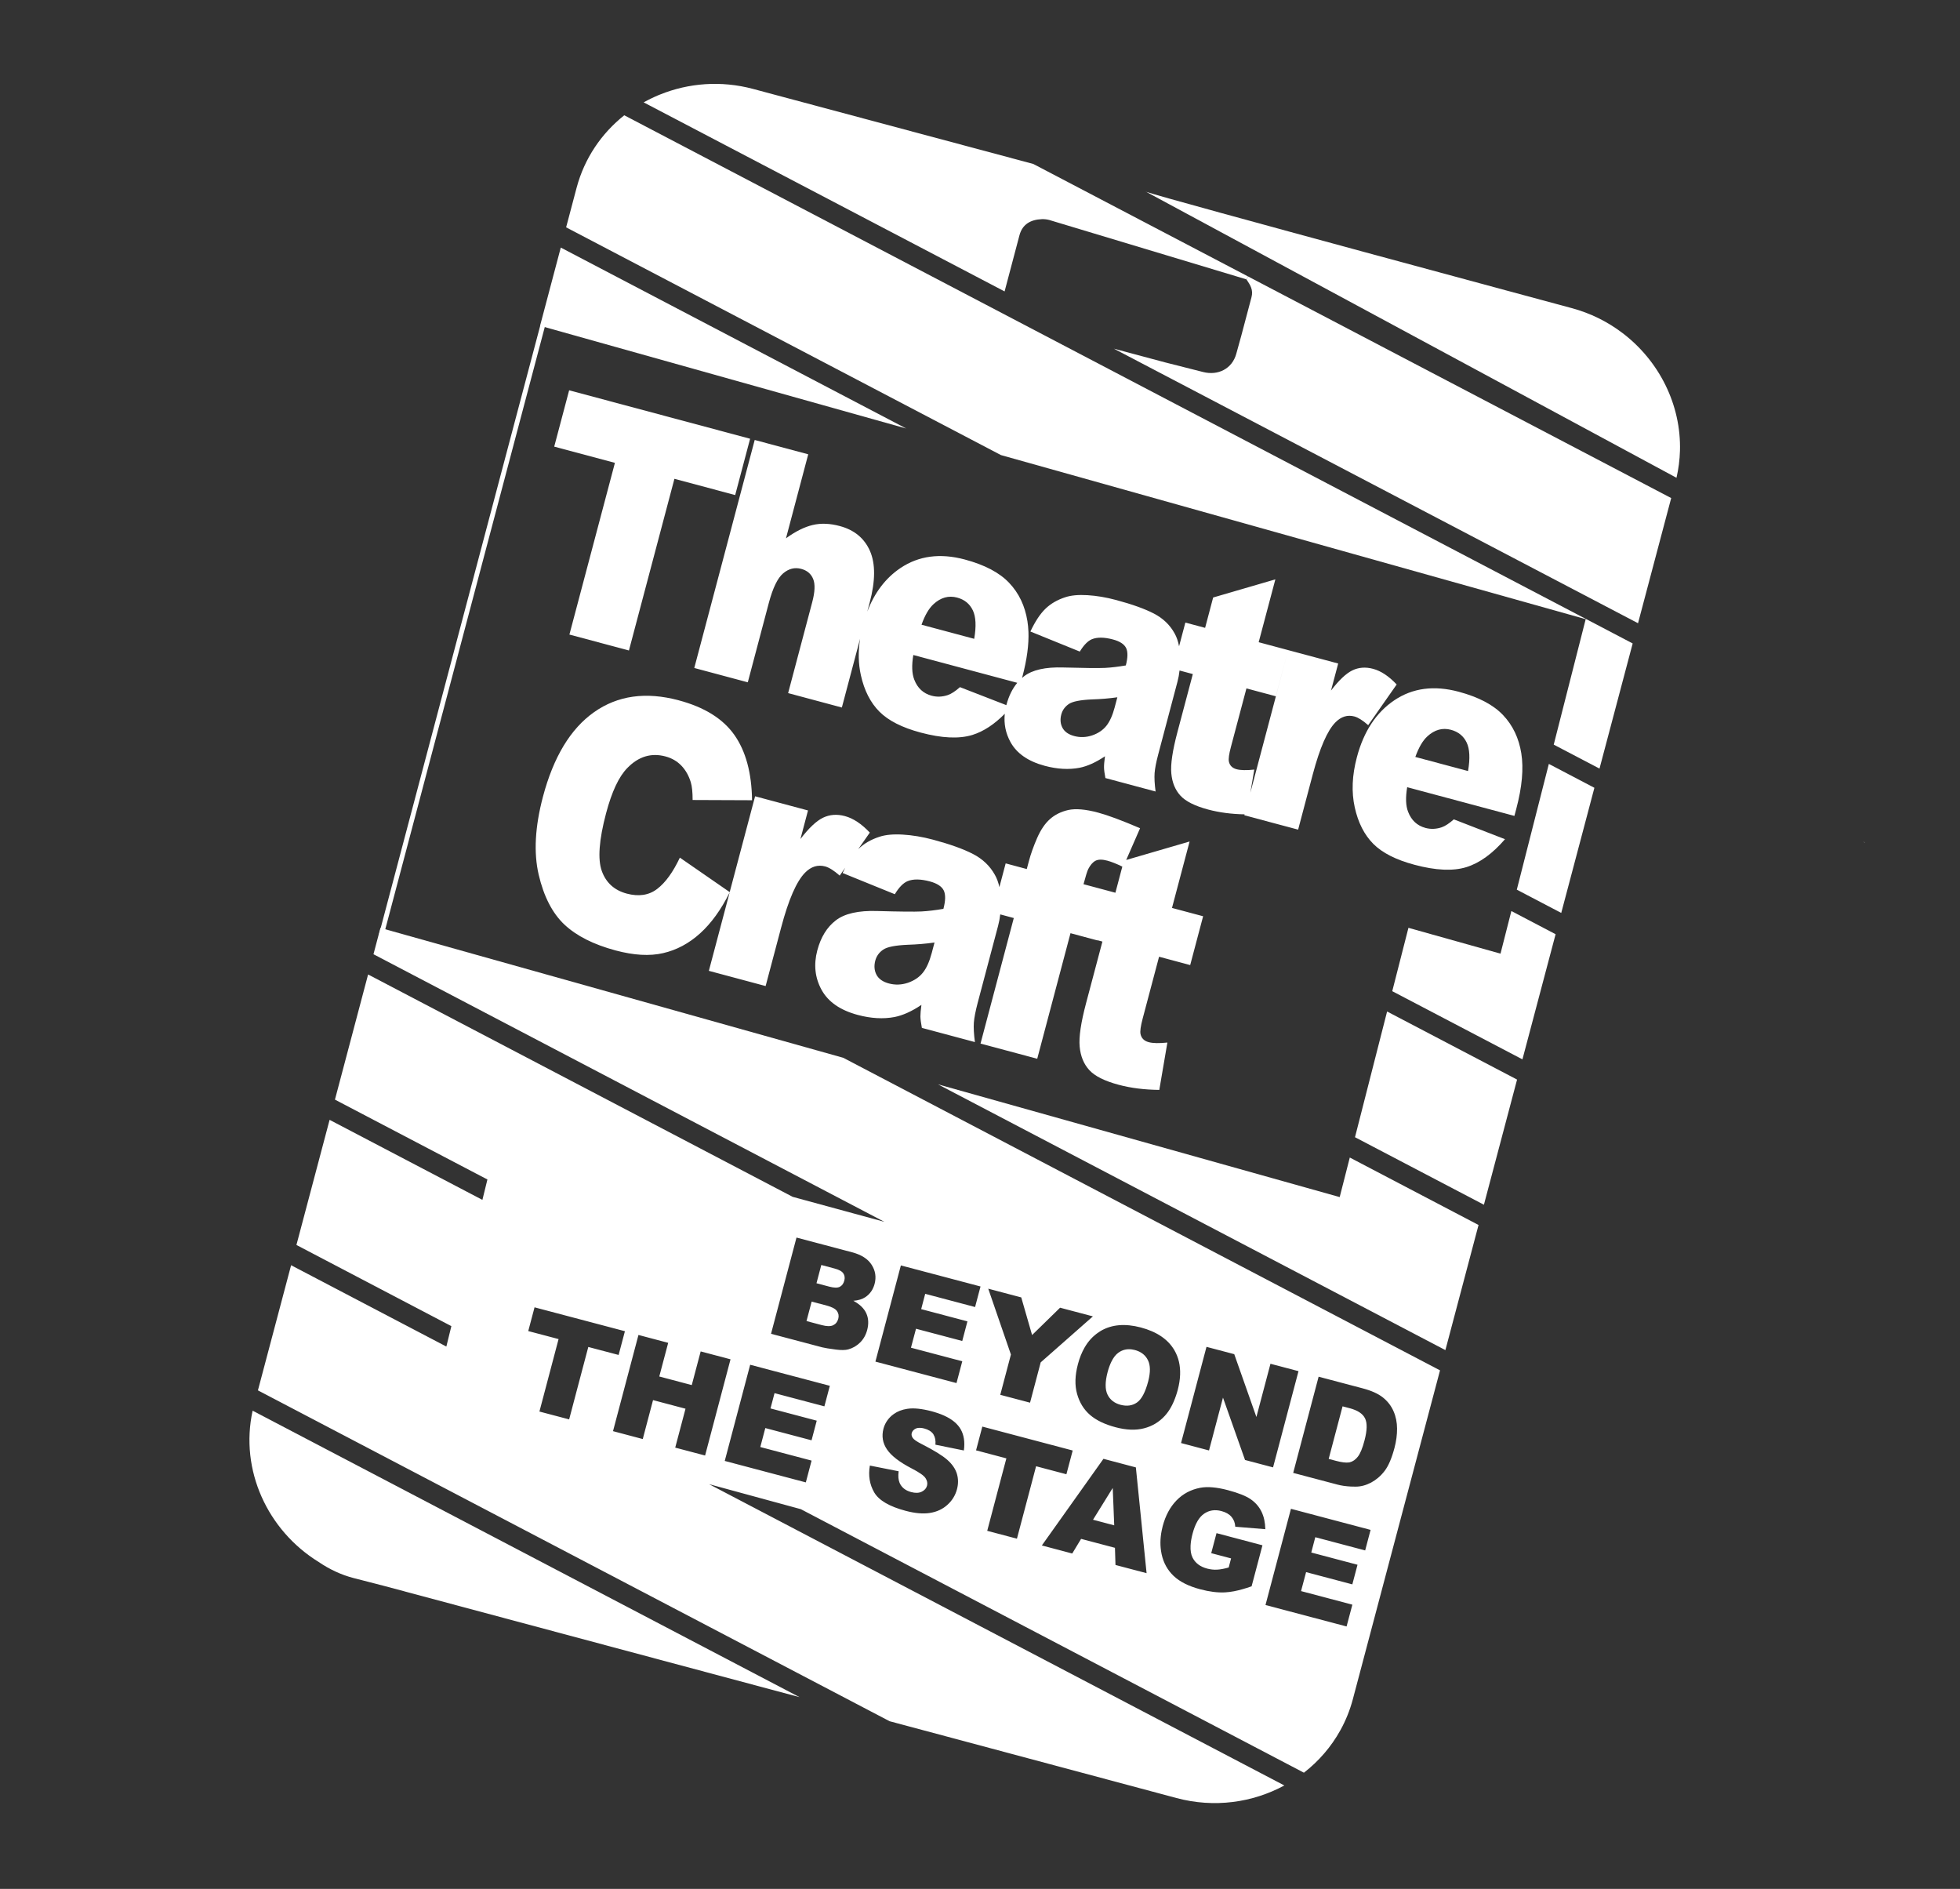
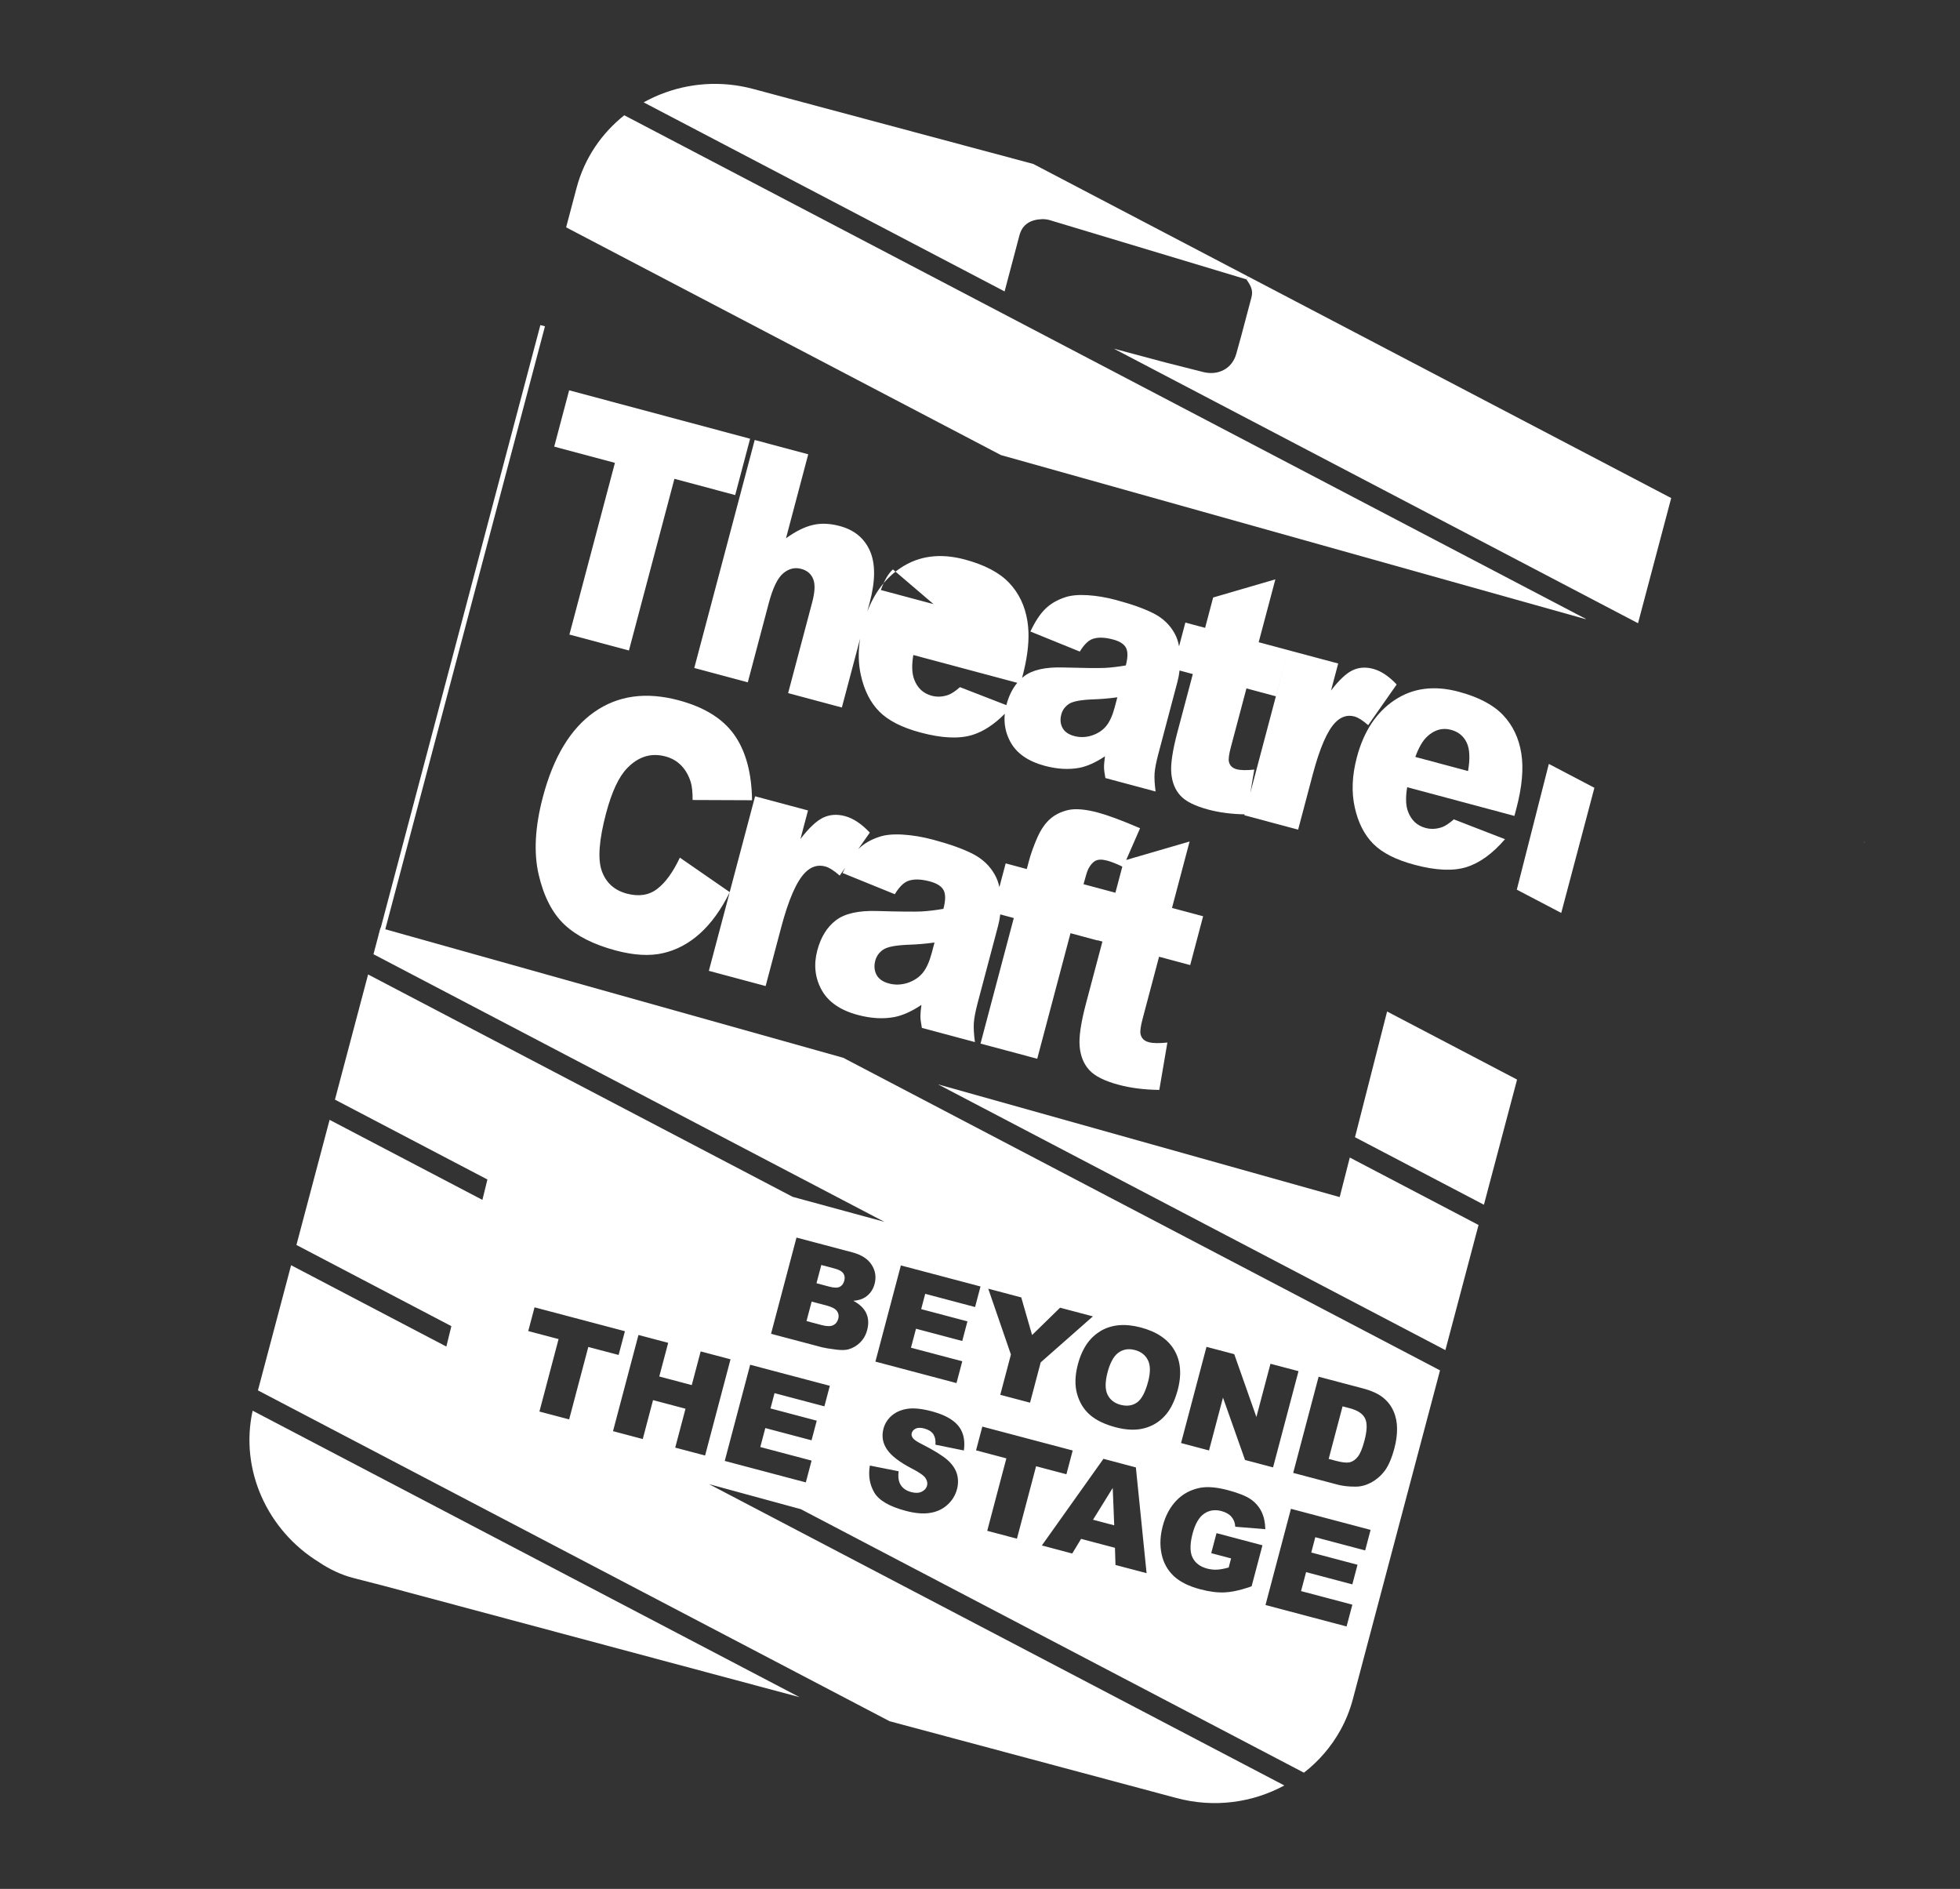
<svg xmlns="http://www.w3.org/2000/svg" id="Layer_1" viewBox="0 0 824.78 794.72">
  <rect x="0" y="0" width="824.78" height="794.72" fill="#333333" stroke="none" />
  <defs>
    <style>
      .cls-1 {
        fill: #fff;
      }

      .cls-2 {
        fill: none;
        stroke: #fff;
        stroke-miterlimit: 10;
        stroke-width: 2px;
      }
    </style>
  </defs>
  <path class="cls-1" d="M784.58,354.39c-.32-.26-.46-.38-.51-.4.06.09,1.35,1.25.51.4Z" />
  <path class="cls-1" d="M637.27,343.28l.8-3.01c2.43-9.16,3.13-16.94,2.1-23.34-1.02-6.37-3.57-11.74-7.65-16.04-4.05-4.31-10.3-7.61-18.7-9.86-10.36-2.77-19.37-1.57-27.04,3.57-7.65,5.13-12.93,13.14-15.8,24-2.03,7.64-2.32,14.66-.89,21.1,1.42,6.43,4.03,11.55,7.8,15.34,3.78,3.79,9.55,6.72,17.34,8.8,8.97,2.4,16.24,2.72,21.83.99,5.6-1.75,11.01-5.67,16.25-11.75l-21.53-8.35c-1.96,1.73-3.64,2.83-5.09,3.33-2.34.79-4.62.87-6.83.28-3.49-.94-5.95-3.2-7.32-6.79-.99-2.52-1.12-5.95-.39-10.35l45.12,12.08ZM600.65,309.8c3.03-2.77,6.34-3.71,9.92-2.75,3.1.83,5.29,2.61,6.61,5.36,1.3,2.71,1.49,6.71.58,11.99l-22.18-5.93c1.46-4.06,3.15-6.93,5.08-8.67Z" />
-   <path class="cls-1" d="M432.77,265.74c-.06-1.55-.2-3.03-.43-4.44-1.02-6.37-3.57-11.74-7.65-16.04-4.05-4.31-10.29-7.61-18.7-9.86-10.36-2.77-19.37-1.57-27.04,3.57-6.26,4.2-10.92,10.32-13.99,18.34l1.02-3.82c2.42-9.11,2.45-16.33.11-21.69-2.36-5.35-6.59-8.85-12.71-10.48-4.13-1.11-7.93-1.27-11.38-.44-3.44.8-7.2,2.66-11.25,5.6l9.36-35.34-22.52-6.03-25.43,95.93,22.52,6.03,8.84-33.37c1.68-6.32,3.69-10.49,6.04-12.47,2.33-1.98,4.88-2.62,7.59-1.89,2.48.66,4.15,2.07,5.04,4.27.89,2.17.75,5.43-.41,9.79l-10.13,38.21,22.61,6.06,7.67-28.92c-.85,5.44-.74,10.54.33,15.32,1.42,6.43,4.03,11.56,7.8,15.34,3.78,3.79,9.55,6.72,17.34,8.8,8.97,2.4,16.24,2.72,21.83.99,4.66-1.46,9.19-4.44,13.59-8.89-.43,4.2.35,8.15,2.37,11.85,2.63,4.81,7.43,8.16,14.44,10.04,5.26,1.41,10.15,1.68,14.64.83,3.28-.65,6.87-2.26,10.71-4.84-.27,2.08-.42,3.62-.4,4.63,0,1.01.2,2.52.58,4.53l21.12,5.66c-.43-3.2-.55-5.77-.42-7.72.15-1.95.65-4.57,1.51-7.83l8.13-30.69c.4-1.49.68-3.05.86-4.67l5.59,1.5-6.49,24.45c-2.06,7.78-2.93,13.57-2.56,17.38.35,3.8,1.62,6.91,3.83,9.32,2.2,2.41,6.1,4.36,11.71,5.86,4.6,1.23,9.69,1.9,15.3,2.01l-.1.39,22.62,6.05,6.17-23.29c2.96-11.13,6.13-18.41,9.53-21.85,2.38-2.42,5.05-3.27,7.99-2.48,1.55.42,3.49,1.63,5.79,3.66l11.99-17.12c-3.29-3.49-6.6-5.69-9.92-6.58-3.16-.85-6.08-.63-8.72.65-2.65,1.28-5.64,4.11-8.99,8.48l3.02-11.37-21.07-5.64-15.89,59.98,1.65-9.71c-3.28.35-5.76.3-7.42-.14-1.85-.49-2.93-1.6-3.27-3.27-.22-1.09.06-3.12.85-6.09l6.54-24.66,12.38,3.32,5.16-19.43-12.39-3.32,7.02-26.44-26.18,7.63-3.38,12.77-8.31-2.22-2.65,9.98c-.39-2.09-1.02-3.91-1.89-5.45-1.97-3.57-4.89-6.36-8.75-8.35-3.84-1.98-9.16-3.89-15.9-5.69-4.21-1.13-8.21-1.79-12.01-2.02-3.8-.23-6.94.06-9.35.87-3.38,1.1-6.16,2.73-8.36,4.87-2.21,2.13-4.31,5.33-6.3,9.55l20.79,8.44c1.68-2.76,3.4-4.5,5.12-5.21,2.22-.89,5.16-.87,8.85.12,2.89.77,4.71,1.98,5.51,3.58.79,1.62.75,4.05-.12,7.34-3.14.54-6.09.9-8.79,1.04-2.73.13-8.58.07-17.56-.18-7.48-.23-12.97,1-16.49,3.72-.29.21-.55.45-.82.69l.16-.6c1.89-7.14,2.74-13.44,2.53-18.9ZM446.6,300.59c.49-1.83,1.54-3.29,3.19-4.41,1.57-1.06,4.87-1.71,9.81-1.92,3.6-.11,7.14-.4,10.59-.89l-1.13,4.26c-.88,3.31-2.03,5.9-3.48,7.73-1.45,1.81-3.44,3.17-5.98,4.04-2.56.85-5.07.94-7.57.27-2.4-.64-4.03-1.79-4.93-3.45-.88-1.66-1.05-3.53-.5-5.63ZM392.84,254.17c3.03-2.77,6.34-3.71,9.92-2.75,3.1.83,5.29,2.61,6.61,5.36,1.3,2.71,1.49,6.71.58,11.99l-22.17-5.93c1.45-4.06,3.14-6.93,5.07-8.67ZM423.52,296.52c-.01.05-.02.1-.03.16l-19.53-7.58c-1.95,1.73-3.64,2.83-5.09,3.33-2.34.79-4.62.87-6.83.28-3.49-.94-5.95-3.2-7.32-6.79-.98-2.52-1.12-5.95-.39-10.34l43.75,11.7c-2.04,2.44-3.56,5.51-4.56,9.24Z" />
+   <path class="cls-1" d="M432.77,265.74c-.06-1.55-.2-3.03-.43-4.44-1.02-6.37-3.57-11.74-7.65-16.04-4.05-4.31-10.29-7.61-18.7-9.86-10.36-2.77-19.37-1.57-27.04,3.57-6.26,4.2-10.92,10.32-13.99,18.34l1.02-3.82c2.42-9.11,2.45-16.33.11-21.69-2.36-5.35-6.59-8.85-12.71-10.48-4.13-1.11-7.93-1.27-11.38-.44-3.44.8-7.2,2.66-11.25,5.6l9.36-35.34-22.52-6.03-25.43,95.93,22.52,6.03,8.84-33.37c1.68-6.32,3.69-10.49,6.04-12.47,2.33-1.98,4.88-2.62,7.59-1.89,2.48.66,4.15,2.07,5.04,4.27.89,2.17.75,5.43-.41,9.79l-10.13,38.21,22.61,6.06,7.67-28.92c-.85,5.44-.74,10.54.33,15.32,1.42,6.43,4.03,11.56,7.8,15.34,3.78,3.79,9.55,6.72,17.34,8.8,8.97,2.4,16.24,2.72,21.83.99,4.66-1.46,9.19-4.44,13.59-8.89-.43,4.2.35,8.15,2.37,11.85,2.63,4.81,7.43,8.16,14.44,10.04,5.26,1.41,10.15,1.68,14.64.83,3.28-.65,6.87-2.26,10.71-4.84-.27,2.08-.42,3.62-.4,4.63,0,1.01.2,2.52.58,4.53l21.12,5.66c-.43-3.2-.55-5.77-.42-7.72.15-1.95.65-4.57,1.51-7.83l8.13-30.69c.4-1.49.68-3.05.86-4.67l5.59,1.5-6.49,24.45c-2.06,7.78-2.93,13.57-2.56,17.38.35,3.8,1.62,6.91,3.83,9.32,2.2,2.41,6.1,4.36,11.71,5.86,4.6,1.23,9.69,1.9,15.3,2.01l-.1.39,22.62,6.05,6.17-23.29c2.96-11.13,6.13-18.41,9.53-21.85,2.38-2.42,5.05-3.27,7.99-2.48,1.55.42,3.49,1.63,5.79,3.66l11.99-17.12c-3.29-3.49-6.6-5.69-9.92-6.58-3.16-.85-6.08-.63-8.72.65-2.65,1.28-5.64,4.11-8.99,8.48l3.02-11.37-21.07-5.64-15.89,59.98,1.65-9.71c-3.28.35-5.76.3-7.42-.14-1.85-.49-2.93-1.6-3.27-3.27-.22-1.09.06-3.12.85-6.09l6.54-24.66,12.38,3.32,5.16-19.43-12.39-3.32,7.02-26.44-26.18,7.63-3.38,12.77-8.31-2.22-2.65,9.98c-.39-2.09-1.02-3.91-1.89-5.45-1.97-3.57-4.89-6.36-8.75-8.35-3.84-1.98-9.16-3.89-15.9-5.69-4.21-1.13-8.21-1.79-12.01-2.02-3.8-.23-6.94.06-9.35.87-3.38,1.1-6.16,2.73-8.36,4.87-2.21,2.13-4.31,5.33-6.3,9.55l20.79,8.44c1.68-2.76,3.4-4.5,5.12-5.21,2.22-.89,5.16-.87,8.85.12,2.89.77,4.71,1.98,5.51,3.58.79,1.62.75,4.05-.12,7.34-3.14.54-6.09.9-8.79,1.04-2.73.13-8.58.07-17.56-.18-7.48-.23-12.97,1-16.49,3.72-.29.21-.55.45-.82.69l.16-.6c1.89-7.14,2.74-13.44,2.53-18.9ZM446.6,300.59c.49-1.83,1.54-3.29,3.19-4.41,1.57-1.06,4.87-1.71,9.81-1.92,3.6-.11,7.14-.4,10.59-.89l-1.13,4.26c-.88,3.31-2.03,5.9-3.48,7.73-1.45,1.81-3.44,3.17-5.98,4.04-2.56.85-5.07.94-7.57.27-2.4-.64-4.03-1.79-4.93-3.45-.88-1.66-1.05-3.53-.5-5.63ZM392.84,254.17l-22.17-5.93c1.45-4.06,3.14-6.93,5.07-8.67ZM423.52,296.52c-.01.05-.02.1-.03.16l-19.53-7.58c-1.95,1.73-3.64,2.83-5.09,3.33-2.34.79-4.62.87-6.83.28-3.49-.94-5.95-3.2-7.32-6.79-.98-2.52-1.12-5.95-.39-10.34l43.75,11.7c-2.04,2.44-3.56,5.51-4.56,9.24Z" />
  <path class="cls-1" d="M237.5,388.98c5.05,4.76,12.24,8.4,21.55,10.9,7.66,2.05,14.33,2.44,19.99,1.13,5.66-1.29,10.87-4.07,15.59-8.34,4.69-4.25,8.82-9.97,12.4-17.17l-8.74,32.96,23.89,6.4,6.53-24.62c3.11-11.76,6.48-19.45,10.07-23.09,2.52-2.56,5.34-3.45,8.45-2.62,1.64.44,3.69,1.72,6.12,3.86l2.33-3.32c-.38.71-.75,1.45-1.11,2.23l21.97,8.92c1.77-2.92,3.58-4.76,5.41-5.51,2.34-.94,5.45-.91,9.34.13,3.05.82,4.98,2.09,5.83,3.78.83,1.72.79,4.29-.13,7.76-3.31.57-6.43.95-9.29,1.1-2.88.14-9.06.08-18.56-.19-7.9-.25-13.69,1.06-17.42,3.93-3.72,2.85-6.32,7.06-7.8,12.65-1.57,5.95-.99,11.47,1.77,16.53,2.78,5.09,7.86,8.63,15.27,10.61,5.57,1.49,10.73,1.78,15.47.88,3.47-.69,7.25-2.38,11.31-5.11-.29,2.19-.44,3.82-.43,4.89.02,1.06.22,2.66.62,4.79l22.32,5.97c-.45-3.38-.59-6.09-.45-8.15.16-2.06.69-4.83,1.59-8.27l8.6-32.44c.42-1.56.73-3.17.92-4.86l5.7,1.53-14,52.82h0s23.86,6.39,23.86,6.39l14-52.83,11.33,3.04.02-.08,2.08.56-6.86,25.85c-2.18,8.21-3.1,14.34-2.71,18.36.37,4.02,1.71,7.31,4.05,9.86,2.32,2.54,6.45,4.61,12.38,6.19,5.1,1.37,10.79,2.08,17.08,2.15l3.4-19.92c-3.47.36-6.09.32-7.85-.16-1.95-.52-3.09-1.68-3.46-3.45-.23-1.15.07-3.3.9-6.44l6.91-26.06,13.1,3.51,5.44-20.54-13.1-3.5,7.41-27.95-26.68,7.77,5.84-13.35c-7.65-3.29-13.54-5.47-17.71-6.59-5.22-1.4-9.38-1.75-12.47-1.09-3.07.7-5.67,1.98-7.77,3.86-2.1,1.87-3.9,4.55-5.4,7.99-1.49,3.44-2.65,6.67-3.44,9.67l-.89,3.33-8.88-2.38-2.65,9.99c-.41-1.95-1.03-3.65-1.87-5.13-2.08-3.77-5.16-6.72-9.24-8.82-4.06-2.1-9.67-4.11-16.8-6.02-4.45-1.19-8.69-1.89-12.71-2.13-4.01-.24-7.31.06-9.87.92-3.58,1.16-6.52,2.88-8.85,5.14-.03.03-.05.06-.08.08l4.9-6.98c-3.48-3.69-6.98-6.02-10.49-6.95-3.34-.9-6.43-.66-9.21.69-2.8,1.35-5.96,4.34-9.49,8.96l3.18-12.02-22.26-5.96-.5,1.87-10.19,38.44-20.97-14.5c-2.88,6.11-6.05,10.49-9.53,13.15-3.48,2.68-7.76,3.33-12.83,1.98-5.2-1.4-8.71-4.56-10.49-9.51-1.77-4.95-1.18-13.04,1.8-24.29,2.41-9.09,5.38-15.42,8.93-19.03,4.71-4.86,10.07-6.48,16.06-4.88,2.65.71,4.88,1.99,6.69,3.87,1.79,1.87,3.11,4.19,3.96,6.97.52,1.68.78,4.18.78,7.49l25.01.1c-.16-11.5-2.64-20.66-7.45-27.48-4.82-6.83-12.61-11.67-23.41-14.56-13.78-3.69-25.65-2.04-35.59,4.96-9.92,6.98-17.12,18.88-21.56,35.66-3.33,12.59-3.92,23.48-1.79,32.7,2.15,9.22,5.76,16.23,10.82,21.02ZM392.05,401.05c-.93,3.49-2.14,6.23-3.68,8.16-1.53,1.92-3.64,3.35-6.32,4.28-2.7.89-5.35.99-8,.28-2.54-.68-4.27-1.9-5.21-3.64-.92-1.76-1.1-3.74-.52-5.95.52-1.94,1.63-3.49,3.37-4.66,1.66-1.13,5.13-1.81,10.37-2.03,3.81-.12,7.54-.43,11.19-.95l-1.19,4.51ZM457.94,365.64c.89-1.73,1.9-2.9,3.07-3.5,1.16-.6,2.81-.61,4.95-.04,1.67.45,3.78,1.27,6.32,2.51l-2.91,10.99-8.78-2.35-4.64-1.24c.87-3.28,1.52-5.4,1.99-6.37Z" />
  <polygon class="cls-1" points="264.66 273.68 283.8 201.45 309.37 208.29 315.65 184.59 239.5 164.21 233.22 187.91 258.76 194.74 239.61 266.98 264.66 273.68" />
  <g>
    <polygon class="cls-1" points="638.28 374.31 656.91 384.06 656.98 384.1 667.84 343.14 670.93 331.45 651.76 321.4 638.28 374.31" />
    <path class="cls-1" d="M703.25,209.55l-13.96,52.66-219.44-114.92-1.12-.59,21.48,5.75,16.07,4.07c6.3,1.6,12.21-1.36,13.95-7.66l2.11-7.62,4.28-16.13c.83-3.13-.42-5.07-2.1-7.57l.65-1.24,178.08,93.25Z" />
    <path class="cls-1" d="M434.81,68.98l90.36,47.32-.65,1.24-82.96-24.98c-1.05-.28-2.13-.39-3.17-.35-4.59.18-8.15,2.08-9.39,6.76l-6.26,23.64-151.88-79.54h-.02c.32-.18.65-.34.97-.52.4-.21.79-.42,1.19-.62.35-.18.72-.36,1.07-.53.47-.23.95-.46,1.43-.67.46-.21.93-.41,1.39-.61.29-.12.58-.24.87-.35,11.96-4.83,25.62-5.97,39.13-2.36l117.92,31.57Z" />
    <path class="cls-1" d="M336.47,714.05l-174.89-46.82-12.73-3.28c-5.28-1.36-10.22-3.7-14.74-6.77-21.5-13.25-33.3-38.67-27.8-63.66l230.15,120.53Z" />
-     <path class="cls-1" d="M682.82,140.16c15.43,11.75,24.66,30.22,24.12,49.51-.11,3.77-.59,7.57-1.46,11.35l-223.17-120.32c8.01,2.86,178.92,48.89,178.92,48.89,8.07,2.15,15.34,5.81,21.59,10.57Z" />
-     <polygon class="cls-1" points="687.04 270.72 673.08 323.37 653.82 313.29 667.27 260.5 667.33 260.39 687.04 270.72" />
    <path class="cls-1" d="M667.33,260.39l-.06.11-246.06-69.03-182.98-95.82,4.4-16.61c3.31-12.49,10.54-22.97,20.07-30.54l.11.06,404.51,211.83Z" />
-     <polygon class="cls-1" points="654.61 393.05 640.65 445.7 640.49 445.62 585.87 417.02 592.68 390.36 631.42 401.23 635.99 383.3 654.53 393.01 654.61 393.05" />
    <polygon class="cls-1" points="638.39 454.22 624.44 506.87 624.18 506.73 570.19 478.46 583.7 425.57 638.22 454.12 638.39 454.22" />
    <polygon class="cls-1" points="622.18 515.38 608.23 568.03 607.86 567.84 394.72 456.22 563.75 503.65 568 487.01 621.9 515.24 622.18 515.38" />
    <path class="cls-1" d="M482.05,80.56l.26.14c-.25-.09-.34-.14-.26-.14Z" />
-     <polygon class="cls-1" points="381.33 180.28 227.26 137.06 235.98 104.16 381.33 180.28" />
    <g>
      <path class="cls-1" d="M353.37,541.41c.93-.47,1.58-1.34,1.92-2.61.31-1.18.17-2.2-.43-3.07-.58-.86-1.82-1.55-3.72-2.04l-5.53-1.47-2.03,7.68,5.45,1.44c1.95.51,3.39.54,4.34.07Z" />
      <polygon class="cls-1" points="468.24 626.02 464.88 631.45 460.34 638.77 459.96 639.4 463.15 640.24 468.87 641.76 468.54 633.36 468.24 626.02" />
      <path class="cls-1" d="M482.1,570.77c-1.1-1.34-2.62-2.27-4.59-2.79-.42-.11-.83-.19-1.23-.24-2.04-.28-3.89.15-5.56,1.31-1.18.81-2.2,2.12-3.06,3.89-.6,1.23-1.13,2.68-1.58,4.37-1.07,4.08-1.09,7.22-.04,9.41,1.04,2.18,2.87,3.62,5.48,4.32,2.69.7,5.01.38,6.94-.98,1.93-1.36,3.5-4.3,4.69-8.83.02-.07.03-.13.05-.19.95-3.72.92-6.65-.14-8.77-.27-.55-.59-1.05-.96-1.5Z" />
      <path class="cls-1" d="M350.61,557.56c1.09-.53,1.8-1.44,2.14-2.72.32-1.2.14-2.28-.55-3.24-.67-.95-2.12-1.72-4.3-2.3l-6.35-1.68-2.17,8.19,6.38,1.69c2.15.57,3.77.59,4.85.06Z" />
      <path class="cls-1" d="M605.67,577.67l.3-1.12-28.41-14.88-222.72-116.63-194.74-54.64-.81,3.03-2.13,8.05.36.18,185.81,97.31,28.82,15.09-38.58-10.51-28.11-14.72-150.21-78.66-.35-.18-13.95,52.65.26.14,57.28,30,6.62,3.46-2.11,8.58-6.76-3.54-57.29-30-.25-.13-13.96,52.65.17.08,57.37,30.05,7.66,4.01-2.11,8.59-7.79-4.08-57.39-30.06-.15-.08-13.96,52.65.07.04,258.07,135.15,7.69,4.02,120.7,32.31c15.92,4.27,32.07,1.93,45.39-5.29l-.12-.06-218.78-114.57-23.19-12.14,38.63,10.53,22.43,11.75,189.27,99.12c6.21-4.82,11.47-10.86,15.35-17.88,2.24-4.05,4.02-8.42,5.25-13.08l2.97-11.19,1.27-4.8h0s32.14-121.21,32.14-121.21h0ZM481.38,600.94c-3.45.89-7.42.74-11.92-.45-4.56-1.2-8.15-2.93-10.75-5.17-2.61-2.25-4.43-5.19-5.46-8.83-1.03-3.65-.91-7.83.35-12.56.68-2.6,1.61-4.89,2.75-6.89,1.57-2.77,3.59-4.95,6.04-6.55.27-.18.53-.37.81-.54,4.65-2.71,10.26-3.18,16.84-1.45,6.74,1.79,11.44,4.97,14.13,9.55,1.76,3,2.56,6.43,2.43,10.27-.07,2.01-.39,4.13-.98,6.37-.22.85-.47,1.65-.73,2.43-1.2,3.57-2.77,6.44-4.74,8.58-2.39,2.61-5.31,4.36-8.77,5.24ZM482.49,661.88l-13.09-3.45-.22-7.22-14.25-3.76-3.73,6.16-12.78-3.39,11.86-16.68,5.03-7.07,9.03-12.7,13.64,3.61,2.24,22.07,1.03,10.23,1.24,12.2ZM456.08,557.2l-6.91,6.09-11.24,9.9-4.48,16.96-12.53-3.31,4.48-16.95-7.97-23.13-1.57-4.57,13.89,3.67,2.48,8.61,2.08,7.22,4.1-4,6.47-6.32,1.21-1.18,13.81,3.65-3.82,3.36ZM451.4,610.27l-2.65,9.99-10.8-2.85-1.96-.52-2.13,8.08-5.93,22.4-12.5-3.31,6.66-25.22,1.4-5.26-12.76-3.38,1.62-6.13,1.02-3.86,38.03,10.06ZM411.91,543.89l-1.59,6.02-20.99-5.56-1.69,6.44,19.46,5.15-2.18,8.25-19.46-5.15-2.12,7.98,21.59,5.71-2.43,9.17-34.12-9.03,10.71-40.47,21.87,5.78,11.65,3.08-.7,2.63ZM378.54,623.85c.86,1.98,2.49,3.28,4.88,3.91,1.79.48,3.27.42,4.46-.16,1.19-.59,1.93-1.43,2.22-2.53.28-1.05.07-2.11-.64-3.18-.69-1.08-2.62-2.42-5.78-4.05-5.16-2.68-8.63-5.35-10.43-8.02-1.82-2.66-2.31-5.58-1.48-8.74.56-2.08,1.68-3.88,3.38-5.42.31-.28.65-.51.99-.76,1.53-1.09,3.39-1.82,5.6-2.16,2.7-.43,6.16-.07,10.37,1.04.38.1.73.21,1.1.32,3.96,1.17,7,2.74,9.07,4.73.32.31.62.63.9.96,1.74,2.08,2.61,4.69,2.61,7.83,0,.84-.06,1.72-.19,2.64l-11.97-2.43c.15-1.75-.12-3.14-.77-4.21-.05-.09-.1-.2-.16-.29-.78-1.09-2.06-1.87-3.82-2.33-.55-.15-1.05-.22-1.52-.25-.78-.05-1.46.04-2.01.3-.9.42-1.47,1.07-1.71,1.95-.16.65,0,1.31.45,1.98.45.69,1.72,1.56,3.81,2.61,5.15,2.62,8.75,4.85,10.81,6.68,2.04,1.83,3.36,3.78,3.97,5.86.6,2.06.61,4.2.03,6.41-.69,2.6-2.04,4.8-4.06,6.61-2.01,1.82-4.46,2.94-7.33,3.39-2.88.46-6.27.16-10.19-.88-6.89-1.82-11.31-4.41-13.26-7.76-1.94-3.35-2.55-7.11-1.83-11.29l12.11,2.4c-.26,2-.12,3.61.39,4.84ZM501.83,655.32c1.15,2.3,3.2,3.85,6.15,4.63,1.39.37,2.78.52,4.16.45,1.38-.07,3.01-.38,4.91-.91l.19-.76.81-3.06-8.36-2.21,2.23-8.42,19.33,5.11-3.69,13.96-.88,3.3c-2.72.96-5.19,1.65-7.41,2.08-1.35.25-2.6.41-3.77.47-3.08.16-6.57-.27-10.47-1.31-4.81-1.27-8.51-3.13-11.11-5.56-2.59-2.45-4.3-5.5-5.1-9.18-.03-.11-.04-.22-.06-.33-.62-3.04-.59-6.26.09-9.65.12-.6.26-1.22.42-1.84,1.17-4.42,3.1-8.02,5.79-10.8,2.68-2.78,6.01-4.56,9.97-5.33,3.08-.58,6.96-.25,11.59.97,4.47,1.18,7.71,2.47,9.72,3.87,2,1.4,3.51,3.14,4.52,5.23,1.02,2.09,1.54,4.54,1.59,7.34l-12.64-1.03c-.09-1.66-.63-3.05-1.6-4.17-.97-1.13-2.38-1.93-4.22-2.42-2.74-.73-5.18-.35-7.31,1.12-2.14,1.47-3.75,4.27-4.84,8.4-.49,1.86-.76,3.51-.84,5-.1,2.02.17,3.71.83,5.05ZM523.92,614.26l-5.2-14.71-4.08-11.53-2.19,8.26-3.69,13.97-11.77-3.12,4.4-16.61,2.25-8.52,4.06-15.34,11.68,3.08,8.84,25.07.48,1.36.26-.98,5.66-21.41,11.8,3.11-6.37,24.08-2.25,8.52-2.09,7.88-11.79-3.11ZM366.8,532.15c1.59,2.49,1.99,5.16,1.24,8.02-.64,2.39-1.92,4.24-3.87,5.56-1.3.88-2.98,1.39-5.08,1.55,2.72,1.47,4.55,3.24,5.47,5.31.92,2.06,1.04,4.38.36,6.96-.55,2.1-1.54,3.85-2.97,5.27-1.41,1.41-3.09,2.39-5.04,2.92-1.22.32-2.92.35-5.1.07-2.92-.38-4.84-.69-5.76-.93l-10.28-2.72-11.31-2.99.67-2.55,10.04-37.94,23.41,6.2c3.91,1.03,6.65,2.79,8.22,5.27ZM274.8,589.07l-3.01,11.4-1.31,4.98-12.52-3.32,2.06-7.79,8.65-32.68,12.51,3.31-3.75,14.16,13.67,3.62,3.75-14.17,12.56,3.32-10.7,40.48-4.2-1.11-8.37-2.21.5-1.89,3.83-14.48-13.67-3.62ZM222.29,560.02l2.65-9.99,38.03,10.05-2.65,9.99-12.76-3.36-4.92,18.58-2.25,8.53-.89,3.36-12.51-3.3,1.64-6.19,2.25-8.52,4.17-15.78-12.76-3.37ZM315.68,574.19l33.52,8.86-2.29,8.64-20.98-5.55-1.7,6.43,19.46,5.15-2.18,8.26-19.46-5.15-2.11,7.98,21.58,5.71-2.42,9.17-34.12-9.03,10.7-40.47ZM574.47,652.31l-20.99-5.56-1.69,6.44,19.46,5.15-2.18,8.25-19.46-5.15-2.12,7.98,21.59,5.71-2.43,9.17-.69-.18-33.43-8.84,1.99-7.54,8.72-32.94,33.51,8.87-2.28,8.64ZM586.81,609.16c-1.14,4.33-2.52,7.55-4.14,9.68-.84,1.1-1.75,2.06-2.74,2.9-.92.78-1.9,1.45-2.94,2.01-2.18,1.15-4.34,1.72-6.49,1.72-.72,0-1.43,0-2.11-.04-2.08-.11-3.96-.38-5.63-.83l-18.58-4.91,1.6-6.05,2.25-8.52,6.85-25.9,18.59,4.91c3.65.97,6.48,2.24,8.48,3.84,1.99,1.59,3.47,3.51,4.45,5.76.99,2.25,1.48,4.7,1.49,7.33.01,2.64-.35,5.34-1.08,8.1Z" />
      <path class="cls-1" d="M568.08,592.52l-3.12-.83-5.17,19.56-.67,2.56,3.06.81c2.34.62,4.13.84,5.38.68.15-.02.29-.04.42-.07,1.26-.3,2.4-1.08,3.4-2.36,1.02-1.28,1.95-3.54,2.8-6.78,1.14-4.28,1.21-7.4.23-9.36-.98-1.95-3.09-3.36-6.33-4.21Z" />
    </g>
  </g>
  <line class="cls-2" x1="228.36" y1="137.03" x2="160.32" y2="393.9" />
</svg>